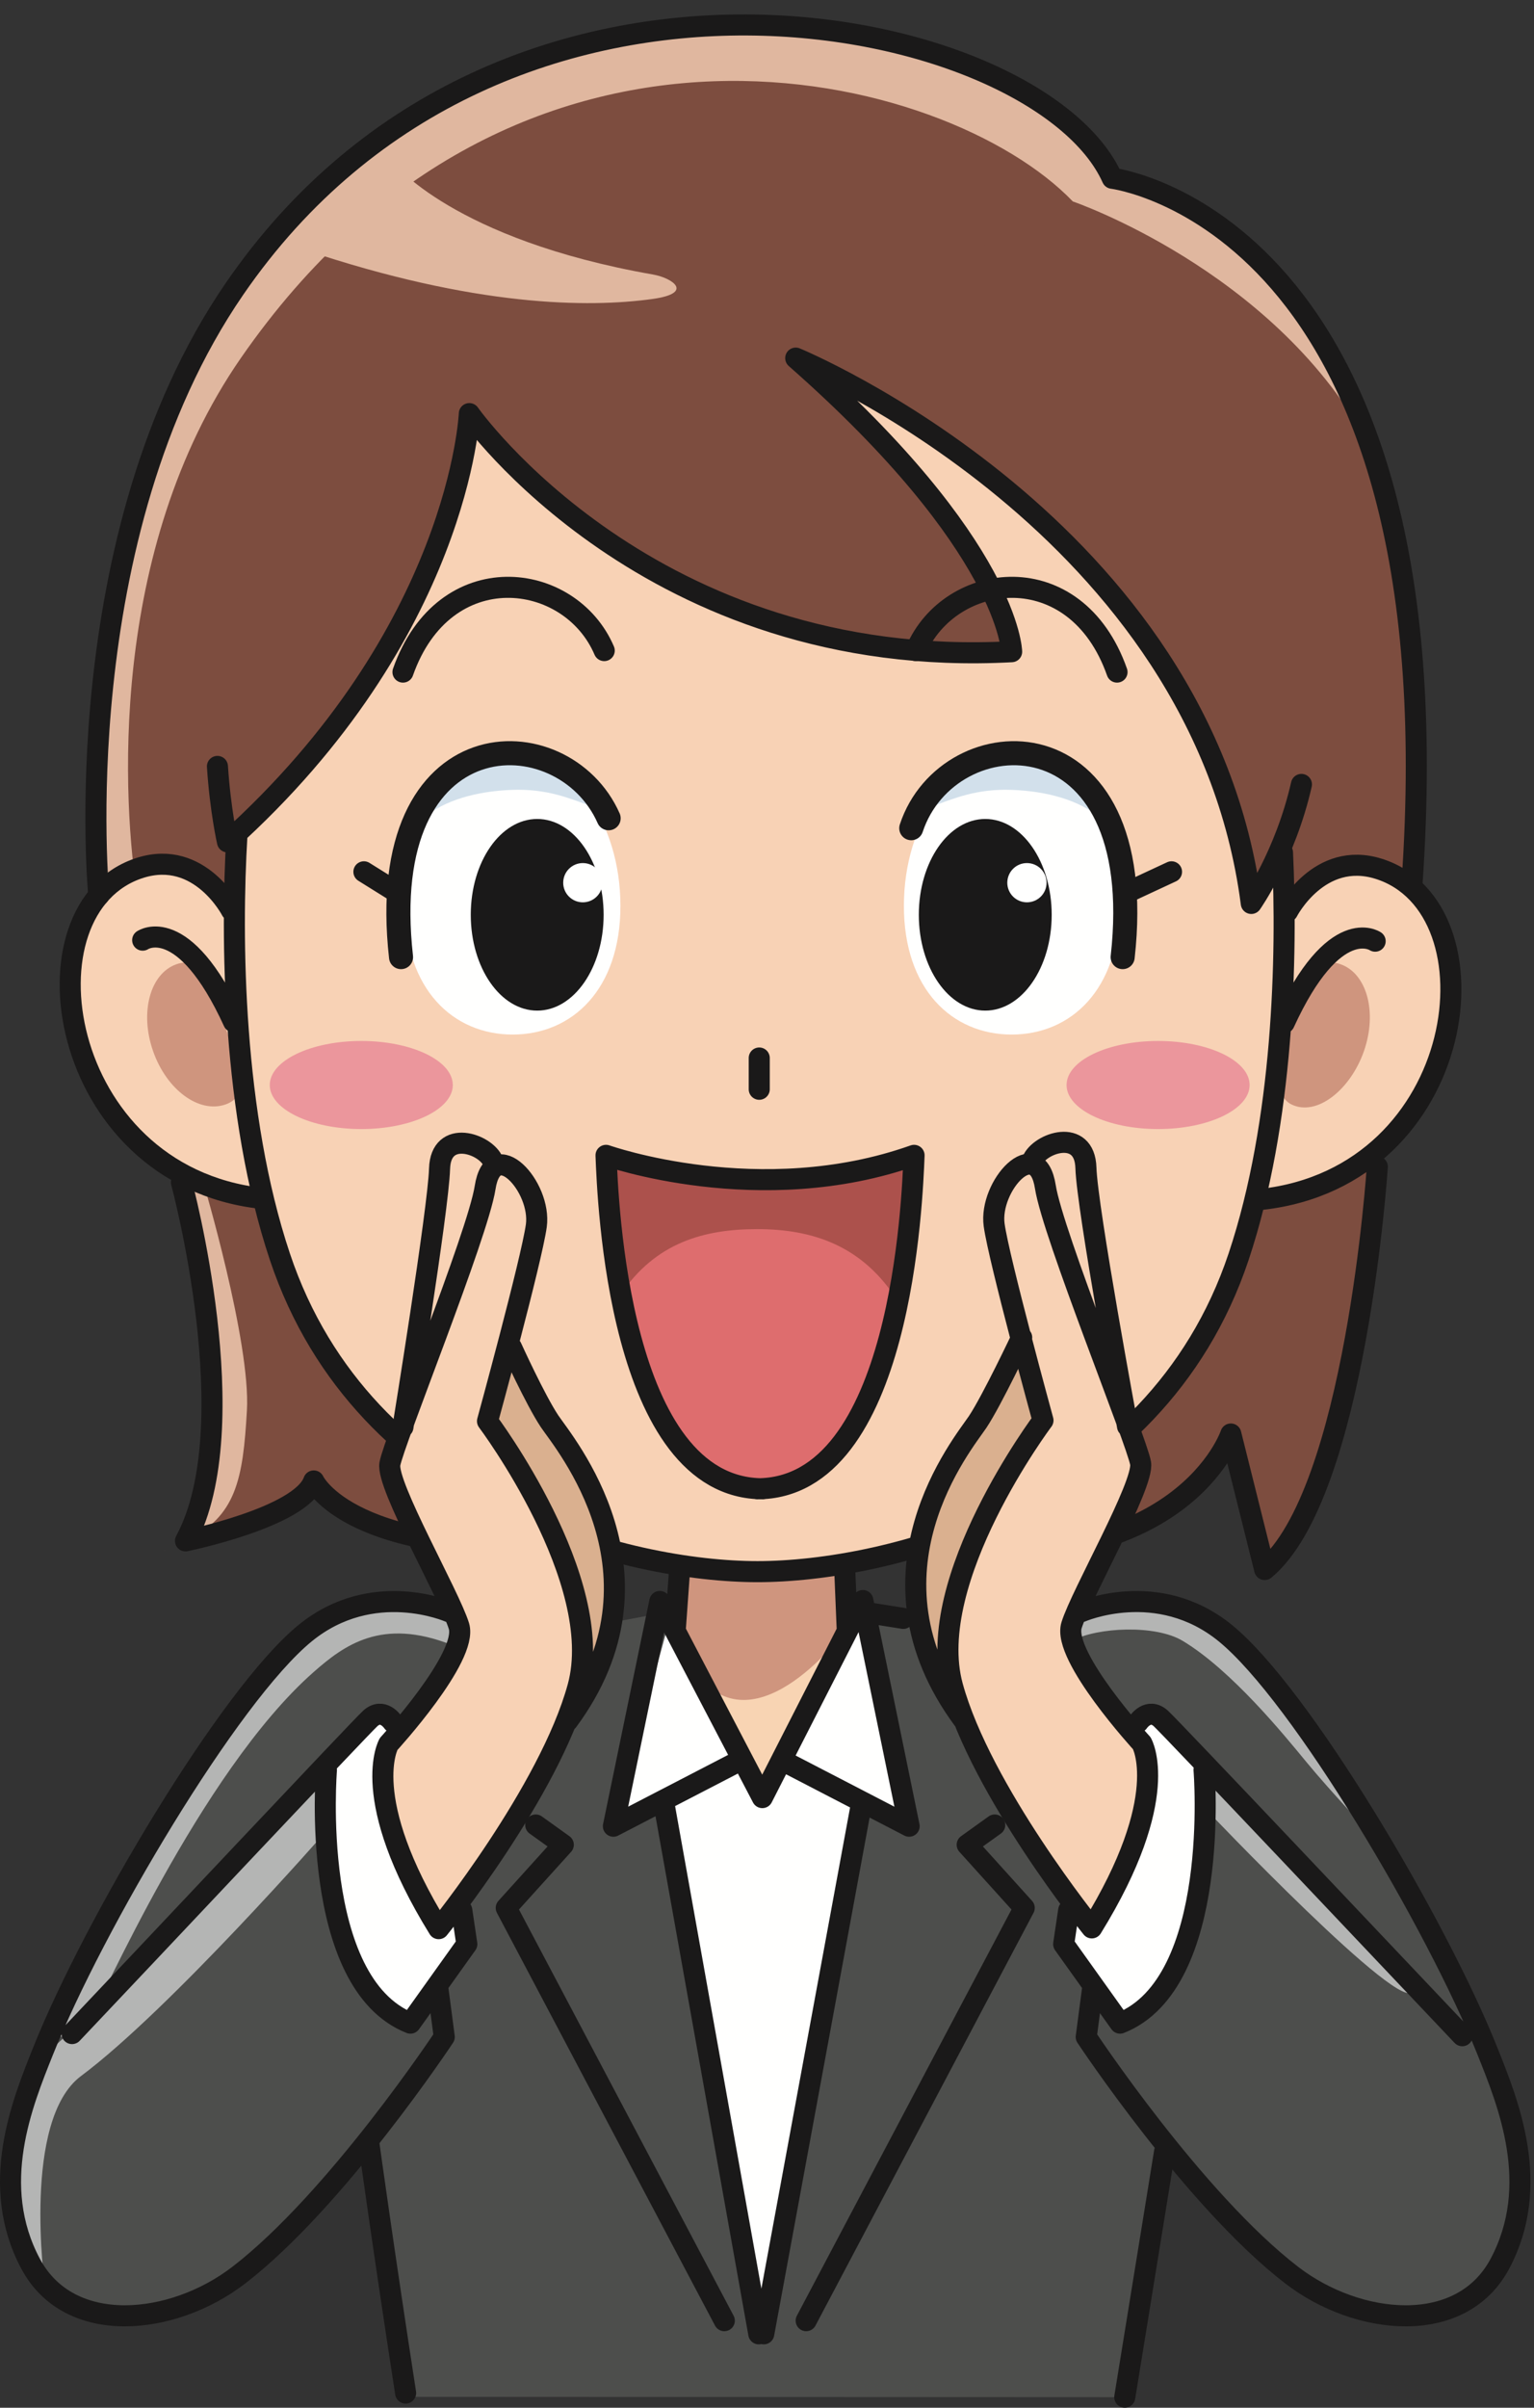
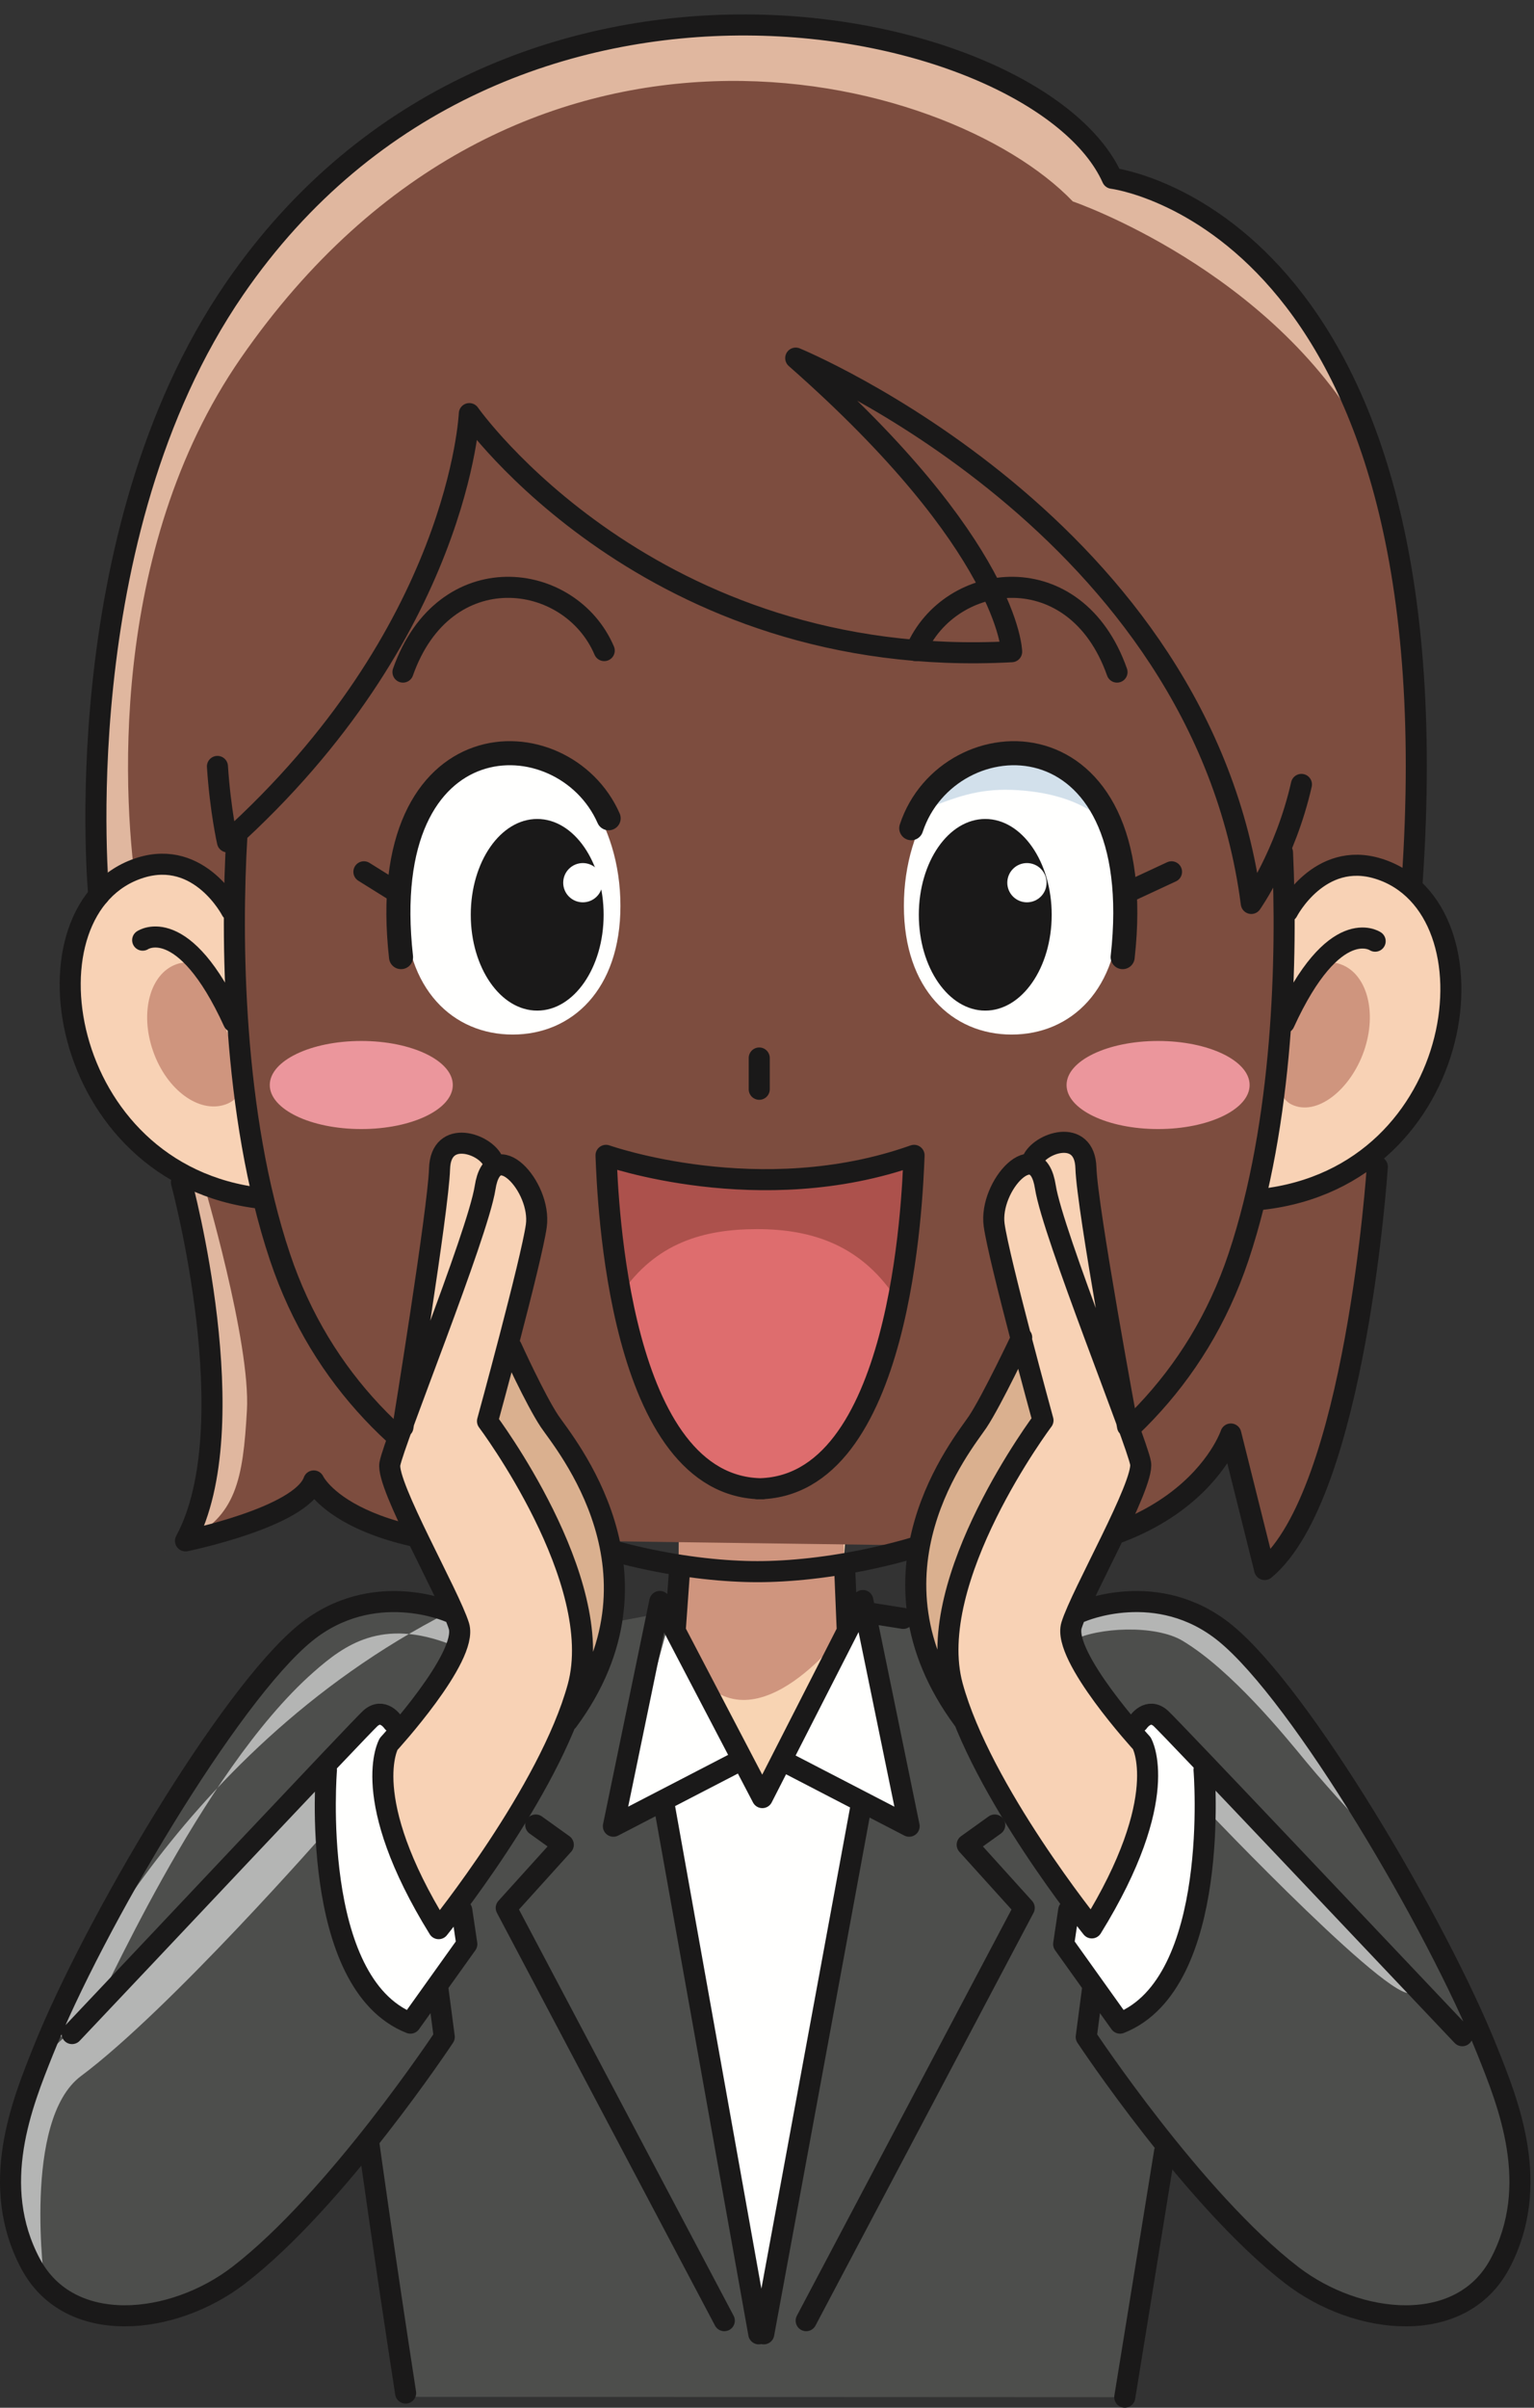
<svg xmlns="http://www.w3.org/2000/svg" version="1.1" x="0" y="0" width="510" height="800" viewBox="0, 0, 510, 800">
  <rect x="0" y="0" width="510" height="800" fill="#333333" stroke="none" />
  <g id="Layer_1">
    <path d="M365.455,625.39 L323.735,544.295 C323.735,544.295 276.03,534.71 271.445,535.545 C266.86,536.38 222.28,535.55 222.28,535.55 L178.735,543.67 L131.02,625.665 L125.195,711.38 L135.55,796.38 L373.945,796.495 L386.03,713.05 L365.455,625.39" fill="#4D4E4C" />
    <path d="M281.655,541.07 L280.465,518.82 L281.655,504.195 L225.73,507.53 L225.73,518.82 L224.535,541.07 L229.765,605.15 L267.265,605.15 L281.655,541.07" fill="#F8D4B3" />
    <path d="M225.73,511.605 L280.465,511.605 L281.035,541.79 C281.035,541.79 251.78,581.62 231.865,556.54 L225.13,536.29 L225.73,511.605" fill="#CF957E" />
    <path d="M253.925,775.445 L286.645,598.175 L260.3,586.17 L253.45,597.275 L245.3,586.17 L220.545,598.175 L252.265,775.445" fill="#FFFFFE" />
    <path d="M221.86,540.855 L203.93,606.78 L245.145,585.435 L221.86,540.855" fill="#FFFFFE" />
    <g>
      <path d="M261.045,585.435 L302.26,606.78 L285.925,535.545 L261.045,585.435" fill="#FFFFFE" />
      <path d="M305.475,513.49 C393.17,523.675 409.205,476.465 409.205,476.465 L420.46,521.495 C450.77,496.375 457.91,387.665 457.91,387.665 L469.82,290.39 C485.195,70.17 369.79,59.235 369.79,59.235 C345.43,4.665 167.435,-34.31 77.915,96.05 C21.35,178.43 31.71,293.575 31.71,293.575 L60.325,392.87 C60.325,392.87 82.255,473.865 61.67,511.975 C61.67,511.975 99.985,504.18 104.31,492.06 C104.31,492.06 116.42,517.17 194.385,511.975" fill="#7D4D3F" />
      <path d="M369.79,59.235 C345.43,4.665 167.435,-34.31 77.915,96.05 C21.35,178.43 31.71,293.575 31.71,293.575 L45.825,298.47 C40.675,267.275 35.78,182.925 80.06,118.99 C171.785,-13.455 315,23.505 356.67,66.93 C356.67,66.93 422.675,89.505 453.935,145.66 C453.935,145.66 440.785,79.905 369.79,59.235" fill="#E0B79F" />
    </g>
    <path d="M76.945,302.505 C76.945,302.505 66.45,282.145 46.705,288.31 C5.51,301.185 18.73,390.455 86.775,398.16" fill="#F8D2B5" />
-     <path d="M426.385,283.275 C433.255,317.115 426.73,372.86 411.795,417.555 C383.865,501.165 294.735,520.115 252.42,520.115 C210.115,520.115 120.985,501.165 93.05,417.555 C77.265,370.32 76.73,311.45 78.765,277.59 C78.765,277.59 87.855,192.4 103.44,169.01 C119.04,145.63 127.48,120.945 146.975,113.8 C166.46,106.655 222.32,87.165 247.655,94.31 C273,101.46 328.86,122.89 353.55,149.525 C378.23,176.165 415.435,229.29 426.385,283.275" fill="#F8D2B5" />
    <path d="M428.08,302.85 C428.08,302.85 438.57,282.49 458.32,288.655 C499.51,301.52 488.57,390.8 419.445,398.505" fill="#F8D2B5" />
    <path d="M422.195,188.455 C455.215,244.755 416.01,300.18 416.01,300.18 C399.675,174.59 264.55,118.99 264.55,118.99 C335.725,181.57 336.335,216.54 336.335,216.54 C216.155,223.045 156.035,137.43 156.035,137.43 C156.035,137.43 152.955,210.21 75.625,279.715 C75.625,279.715 64.47,230.905 80.71,194.51 C80.71,194.51 93.05,116.405 115.57,99.95 C138.095,83.485 231.635,60.095 252.42,67.9 C273.215,75.68 315.43,73.96 336.335,85.215 C357.23,96.47 422.195,188.455 422.195,188.455" fill="#7D4D3F" />
    <path d="M253.645,494.665 C205.485,494.665 202.05,398.165 201.48,383.88 C201.48,383.88 252.69,402.065 303.895,383.88 C303.315,398.165 299.87,494.665 251.735,494.665" fill="#DE6D6E" />
    <path d="M150.54,360.515 C150.54,368.59 136.92,375.145 120.12,375.145 C103.315,375.145 89.69,368.59 89.69,360.515 C89.69,352.435 103.315,345.875 120.12,345.875 C136.92,345.875 150.54,352.435 150.54,360.515" fill="#EB969C" />
    <path d="M415.455,360.515 C415.455,368.59 401.825,375.145 385.02,375.145 C368.215,375.145 354.595,368.59 354.595,360.515 C354.595,352.435 368.215,345.875 385.02,345.875 C401.825,345.875 415.455,352.435 415.455,360.515" fill="#EB969C" />
-     <path d="M101.31,83.005 C158.04,102.045 195.71,102.265 216.83,99.355 C231.005,97.41 223.535,92.335 217.075,91.21 C150.6,79.55 130.77,54.03 130.77,54.03 L101.31,83.005" fill="#E0B79F" />
    <path d="M74.8,340.895 C79.295,353.76 83.775,363.905 74.965,366.975 C66.16,370.045 55.38,362.11 50.89,349.245 C46.385,336.375 49.89,323.45 58.685,320.37 C67.505,317.29 70.305,328.025 74.8,340.895" fill="#CF957E" />
    <path d="M428.245,338.57 C423.76,351.435 423.055,363.905 429.385,366.975 C437.78,371.06 448.97,362.11 453.46,349.245 C457.96,336.375 454.47,323.45 445.665,320.37 C436.855,317.29 432.75,325.69 428.245,338.57" fill="#CF957E" />
    <path d="M251.735,408.395 C270.265,408.395 286.895,413.91 298.49,432.36 C302.88,410.51 303.645,389.9 303.895,383.88 C252.69,402.065 201.48,383.88 201.48,383.88 C201.705,389.69 202.415,409.08 206.395,430.05 C217.925,412.93 233.965,408.395 251.735,408.395" fill="#AC514C" />
    <path d="M67.52,392.59 C67.52,392.59 83.395,445.945 82.09,468.68 C80.785,491.42 78.565,504.035 61.67,511.975 C44.78,519.915 61.67,511.975 61.67,511.975 C61.67,511.975 85.055,488.085 61.015,390.635" fill="#E0B79F" />
    <path d="M206.27,300.985 C206.27,328.73 190.23,343.745 170.445,343.745 C150.665,343.745 134.615,328.73 134.615,300.985 C134.615,273.255 150.665,250.77 170.445,250.77 C190.23,250.77 206.27,273.255 206.27,300.985" fill="#FFFFFE" />
    <path d="M372.155,300.985 C372.155,328.73 356.12,343.745 336.335,343.745 C316.55,343.745 300.51,328.73 300.51,300.985 C300.51,273.255 316.55,250.77 336.335,250.77 C356.12,250.77 372.155,273.255 372.155,300.985" fill="#FFFFFE" />
    <path d="M200.685,303.95 C200.685,321.535 190.795,335.79 178.605,335.79 C166.39,335.79 156.515,321.535 156.515,303.95 C156.515,286.37 166.39,272.115 178.605,272.115 C190.795,272.115 200.685,286.37 200.685,303.95" fill="#1A1919" />
    <path d="M305.475,303.95 C305.475,321.535 315.36,335.79 327.565,335.79 C339.76,335.79 349.65,321.535 349.65,303.95 C349.65,286.37 339.76,272.115 327.565,272.115 C315.36,272.115 305.475,286.37 305.475,303.95" fill="#1A1919" />
    <path d="M200.295,293.3 C200.295,296.895 197.375,299.81 193.77,299.81 C190.165,299.81 187.245,296.895 187.245,293.3 C187.245,289.69 190.165,286.765 193.77,286.765 C197.375,286.765 200.295,289.69 200.295,293.3" fill="#FFFFFE" />
    <path d="M347.95,293.3 C347.95,296.895 345.025,299.81 341.41,299.81 C337.815,299.81 334.89,296.895 334.89,293.3 C334.89,289.69 337.815,286.765 341.41,286.765 C345.025,286.765 347.95,289.69 347.95,293.3" fill="#FFFFFE" />
    <path d="M200.885,216.165 C189.52,189.565 147.72,184.345 133.975,223.31 M304.465,216.165 C315.83,189.565 357.63,184.345 371.37,223.31" fill-opacity="0" stroke="#1A1919" stroke-width="7" stroke-linecap="round" stroke-linejoin="round" />
-     <path d="M170.15,262.45 C181.845,262.01 189.31,265.24 196.605,267.89 C190.045,258.335 180.545,252.28 169.945,252.28 C157.98,252.28 147.4,259.98 140.9,271.745 C147.63,265.915 158.435,262.88 170.15,262.45" fill="#D2E0EB" />
    <path d="M336.45,262.45 C324.76,262.01 317.285,265.24 309.995,267.89 C316.55,258.335 326.05,252.28 336.655,252.28 C348.63,252.28 359.195,259.98 365.705,271.745 C358.97,265.915 348.17,262.88 336.45,262.45" fill="#D2E0EB" />
    <g>
      <path d="M202.35,271.875 C187.315,237.82 124.335,237.665 133.33,318.015" fill-opacity="0" stroke="#1A1919" stroke-width="8" stroke-linecap="round" stroke-linejoin="round" />
      <path d="M76.945,302.505 C76.945,302.505 66.45,282.145 46.705,288.31 C5.51,301.185 18.73,390.455 86.775,398.16 M47.435,312.38 C47.435,312.38 61.015,303.13 77.675,339.54 M78.765,277.59 C76.73,311.45 77.265,370.32 93.05,417.555 C120.985,501.165 209.505,522.2 251.82,522.2 C294.13,522.2 383.865,501.165 411.795,417.555 C426.73,372.86 428.02,317.77 426.385,283.275" fill-opacity="0" stroke="#1A1919" stroke-width="7" stroke-linecap="round" stroke-linejoin="round" />
      <path d="M302.96,275.18 C315.24,237.905 382.525,235.155 373.245,318.015" fill-opacity="0" stroke="#1A1919" stroke-width="8" stroke-linecap="round" stroke-linejoin="round" />
      <path d="M428.08,302.85 C428.08,302.85 438.57,282.49 458.32,288.655 C499.51,301.52 488.57,390.8 419.445,398.505 M457.19,312.72 C457.19,312.72 443.625,303.475 426.96,339.88 M120.985,289.67 L132.455,296.82 M374.115,296.82 L389.49,289.67 M252.42,361.925 L252.42,351.535 M432.68,260.635 C427.33,284.175 416.01,300.18 416.01,300.18 C399.675,174.59 264.55,118.99 264.55,118.99 C335.725,181.57 336.335,216.54 336.335,216.54 C216.155,223.045 156.035,137.43 156.035,137.43 C156.035,137.43 152.955,210.21 75.625,279.715 C75.625,279.715 73.255,269.37 72.29,254.655 M32.845,297.515 C32.845,297.515 21.35,178.43 77.915,96.05 C167.435,-34.31 345.43,4.665 369.79,59.235 C369.79,59.235 484.825,73.195 469.455,293.41 M60.325,392.87 C60.325,392.87 82.255,473.865 61.67,511.975 C61.67,511.975 99.985,504.18 104.31,492.06 C104.31,492.06 116.42,518.52 194.385,513.315 M457.91,387.665 C457.91,387.665 450.77,496.375 420.46,521.495 L409.205,476.465 C409.205,476.465 393.17,525.005 305.475,514.825 M122.695,712.63 C122.695,712.63 127.6,748.155 134.855,795.12 M220.545,598.175 L252.265,775.445 M178.115,606.38 L187.275,612.945 L168.305,633.93 L240.805,771.07 M387.175,714.92 C387.175,714.92 381.575,749.62 373.945,796.495 M330.715,606.38 L321.555,612.945 L340.52,633.93 L268.025,771.07 M245.145,585.435 L203.93,606.78 L219.36,532.105 L253.45,597.275 L286.865,531.8 L302.26,606.78 L261.045,585.435 M286.235,600.23 L253.925,775.445 M224.535,541.07 L226.015,520.45 M281.655,541.07 L280.805,520.655 M253.645,494.665 C205.485,494.665 202.05,398.165 201.48,383.88 C201.48,383.88 252.69,402.065 303.895,383.88 C303.315,398.165 299.87,494.665 251.735,494.665" fill-opacity="0" stroke="#1A1919" stroke-width="7" stroke-linecap="round" stroke-linejoin="round" />
      <path d="M355.615,535.965 L363.215,660.965 L361.13,676.8 C361.13,676.8 396.965,730.965 429.465,755.965 C451.34,772.79 485.71,776.38 498.63,752.215 C512.63,726.025 501.415,698.77 494.465,681.385 C477.8,639.715 432.65,563.23 407.38,542.635 C384.88,524.3 356.965,535.55 356.965,535.55" fill="#4D4E4C" />
    </g>
    <path d="M355.3,634.715 L353.63,645.965 L372.38,672.215 C406.13,658.88 400.3,588.05 400.3,588.05 L398.62,584.245 C391.49,576.815 386.605,571.77 385.715,570.965 C381.55,567.215 378.215,572.215 378.215,572.215 L355.3,634.715" fill="#FFFFFE" />
    <path d="M362.985,640.565 C362.985,640.565 326.165,595.045 316.665,560.21 C307.015,524.825 346.755,471.94 346.755,471.94 C346.755,471.94 332.105,418.505 330.52,407.025 C328.725,394.06 344.77,376.55 347.545,394.365 C349.975,410.01 378.02,479.07 379.205,486.19 C380.395,493.32 359.42,529.735 356.25,540.025 C353.08,550.31 379.605,579.21 379.605,579.21 C379.605,579.21 389.9,597.03 362.985,640.565" fill="#F8D2B5" />
    <g>
      <path d="M319.045,569.315 C286.55,522.105 320.545,478.61 325.3,471.48 C330.045,464.36 338.43,442.32 338.43,442.32 L343.22,385.67 C345.59,379.735 360.635,374.59 361.03,388.045 C361.42,401.5 374.86,473.925 374.86,473.925 L341.9,536.06 L319.045,569.315" fill="#F8D2B5" />
      <path d="M153.21,535.965 L145.61,660.965 L147.695,676.8 C147.695,676.8 111.86,730.965 79.36,755.965 C57.485,772.79 23.115,776.38 10.195,752.215 C-3.81,726.025 7.405,698.77 14.36,681.385 C31.025,639.715 76.17,563.23 101.445,542.635 C123.945,524.3 151.86,535.55 151.86,535.55" fill="#4D4E4C" />
    </g>
    <path d="M153.525,634.715 L155.195,645.965 L136.445,672.215 C102.695,658.88 108.525,588.05 108.525,588.05 L110.205,584.245 C117.335,576.815 122.215,571.77 123.11,570.965 C127.275,567.215 130.61,572.215 130.61,572.215 L153.525,634.715" fill="#FFFFFE" />
    <path d="M145.835,640.82 C145.835,640.82 182.65,595.3 192.15,560.465 C201.795,525.075 162.065,472.195 162.065,472.195 C162.065,472.195 176.715,418.755 178.295,407.275 C180.09,394.315 164.05,376.8 161.275,394.61 C158.84,410.26 130.795,479.32 129.61,486.445 C128.425,493.57 149.4,529.99 152.565,540.275 C155.735,550.565 129.215,579.46 129.215,579.46 C129.215,579.46 118.92,597.285 145.835,640.82" fill="#F8D2B5" />
    <g>
      <path d="M189.77,569.57 C225.795,520.88 189.77,477.735 185.025,470.615 C180.275,463.485 170.385,442.575 170.385,442.575 L163.94,385.96 C161.565,380.02 146.52,374.875 146.13,388.335 C145.735,401.79 133.96,474.175 133.96,474.175 L166.915,536.315 L189.77,569.57" fill="#F8D2B5" />
      <path d="M108.72,608.11 C108.72,608.11 106.44,596.39 108.525,588.05 L42.22,658.635 C42.22,658.635 34.72,665.32 32.93,668.25 C32.93,668.25 12.355,681.24 9.845,692.295 C7.335,703.355 -3.73,735.535 14.875,759.165 C14.875,759.165 7.255,704.46 26.94,689.785 C56.6,667.665 108.72,608.11 108.72,608.11" fill="#B4B5B4" />
    </g>
    <path d="M338.735,444.23 L346.755,471.94 C346.755,471.94 323.295,510.73 319.73,526.765 C316.17,542.79 317.36,564.165 317.36,564.165 C317.36,564.165 300.14,541.015 302.515,523.795 C304.89,506.575 309.645,487.575 319.14,476.885 C328.64,466.2 338.735,444.23 338.735,444.23" fill="#DAB08F" />
    <path d="M171.17,444.48 L163.16,472.195 C163.16,472.195 186.61,510.985 190.17,527.015 C193.735,543.045 192.55,564.42 192.55,564.42 C192.55,564.42 206.42,541.515 204.05,524.295 C201.67,507.075 197.925,490.3 188.425,479.605 C178.92,468.925 171.17,444.48 171.17,444.48" fill="#DAB08F" />
-     <path d="M149.41,535.565 C149.41,535.565 123.305,524.41 99.33,545.23 C55.395,583.39 17.45,674.68 17.45,674.68 C17.45,674.68 19.325,677.475 21.96,676.56 C25.57,675.31 30.56,667.54 31.35,667.54 C32.705,667.54 66.175,589.11 104.235,555.59 C114.505,546.54 126.935,537.435 150.035,546.485 C154.83,545.355 149.41,535.565 149.41,535.565" fill="#B4B5B4" />
+     <path d="M149.41,535.565 C55.395,583.39 17.45,674.68 17.45,674.68 C17.45,674.68 19.325,677.475 21.96,676.56 C25.57,675.31 30.56,667.54 31.35,667.54 C32.705,667.54 66.175,589.11 104.235,555.59 C114.505,546.54 126.935,537.435 150.035,546.485 C154.83,545.355 149.41,535.565 149.41,535.565" fill="#B4B5B4" />
    <path d="M400.28,588.845 L400.6,600.83 C400.6,600.83 467.435,671.16 469.675,661.315 L443.32,631.885 L400.28,588.845" fill="#B4B5B4" />
    <path d="M355.805,535.625 C355.805,535.625 364.14,531.865 376.47,532.095 C388.775,532.33 403.49,536.805 409.985,544.92 C422.485,560.545 456.39,610.085 456.39,610.085 C456.39,610.085 442.595,595.485 434.3,585.42 C427.105,576.685 409.515,555 393.205,545.2 C384.04,539.69 364.81,540.75 356.795,544.995 L355.805,535.625" fill="#B4B5B4" />
    <path d="M145.84,640.82 C145.84,640.82 182.65,595.3 192.155,560.465 C201.8,525.075 162.075,472.195 162.075,472.195 C162.075,472.195 176.715,418.755 178.305,407.275 C180.095,394.315 164.055,376.8 161.28,394.61 C158.845,410.26 130.805,479.32 129.615,486.445 C128.425,493.57 149.405,529.99 152.575,540.275 C155.735,550.565 129.215,579.46 129.215,579.46 C129.215,579.46 118.93,597.285 145.84,640.82 z M133.965,474.175 C133.965,474.175 145.74,401.79 146.135,388.335 C146.53,374.875 161.565,380.02 163.945,385.96 M170.04,447.675 C170.04,447.675 177.95,465.085 182.7,472.215 C187.45,479.34 224.76,523.11 188.735,571.795 M149.41,535.565 C149.41,535.565 123.95,524.3 101.45,542.635 C76.175,563.23 31.03,639.715 14.365,681.385 C7.41,698.77 -3.805,726.025 10.2,752.215 C23.12,776.38 57.49,772.79 79.365,755.965 C111.865,730.965 147.7,676.8 147.7,676.8 L145.615,660.965 M23.95,675.68 C48.435,649.875 119.86,573.895 123.115,570.965 C127.28,567.215 130.615,572.215 130.615,572.215 M486.15,676.39 C461.67,650.585 389.18,573.895 385.925,570.965 C381.76,567.215 378.425,572.215 378.425,572.215 M108.53,588.05 C108.53,588.05 102.7,658.88 136.45,672.215 L155.2,645.965 L153.53,634.715 M362.985,640.565 C362.985,640.565 326.165,595.045 316.665,560.21 C307.015,524.825 346.755,471.94 346.755,471.94 C346.755,471.94 332.105,418.505 330.52,407.025 C328.725,394.06 344.77,376.55 347.545,394.365 C349.975,410.01 378.02,479.07 379.205,486.19 C380.395,493.32 359.42,529.735 356.25,540.025 C353.08,550.31 379.605,579.21 379.605,579.21 C379.605,579.21 389.9,597.03 362.985,640.565 z M374.86,473.925 C374.86,473.925 361.42,401.5 361.03,388.045 C360.635,374.59 345.59,379.735 343.22,385.67 M339.68,444.405 C339.68,444.405 329.79,465.32 325.045,472.445 C320.295,479.57 284.27,522.715 320.295,571.4 M300.3,537.73 L286.55,535.55 M359.365,535.55 C359.365,535.55 384.88,524.3 407.38,542.635 C432.65,563.23 477.8,639.715 494.465,681.385 C501.415,698.77 512.63,726.025 498.63,752.215 C485.71,776.38 451.34,772.79 429.465,755.965 C396.965,730.965 361.13,676.8 361.13,676.8 L363.215,660.965 M400.3,588.05 C400.3,588.05 406.13,658.88 372.38,672.215 L353.63,645.965 L355.3,634.715" fill-opacity="0" stroke="#1A1919" stroke-width="7" stroke-linecap="round" stroke-linejoin="round" />
  </g>
</svg>